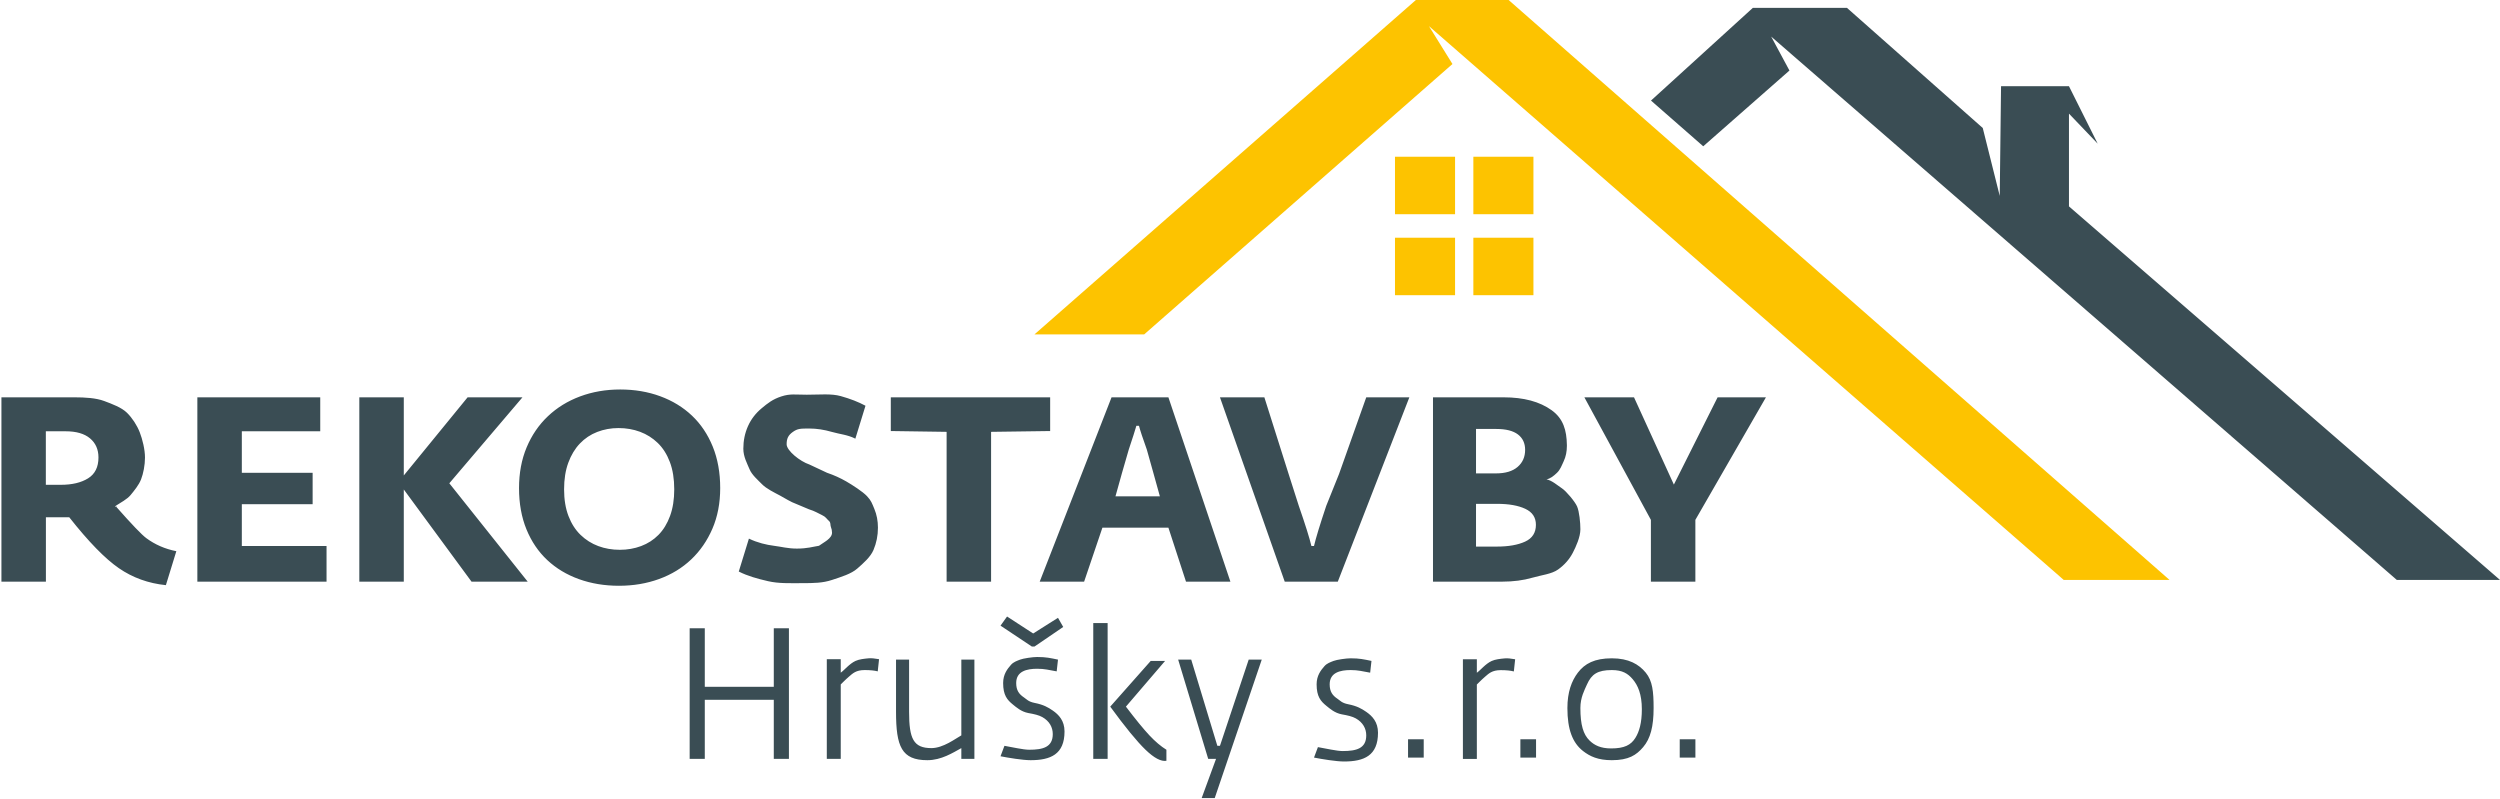
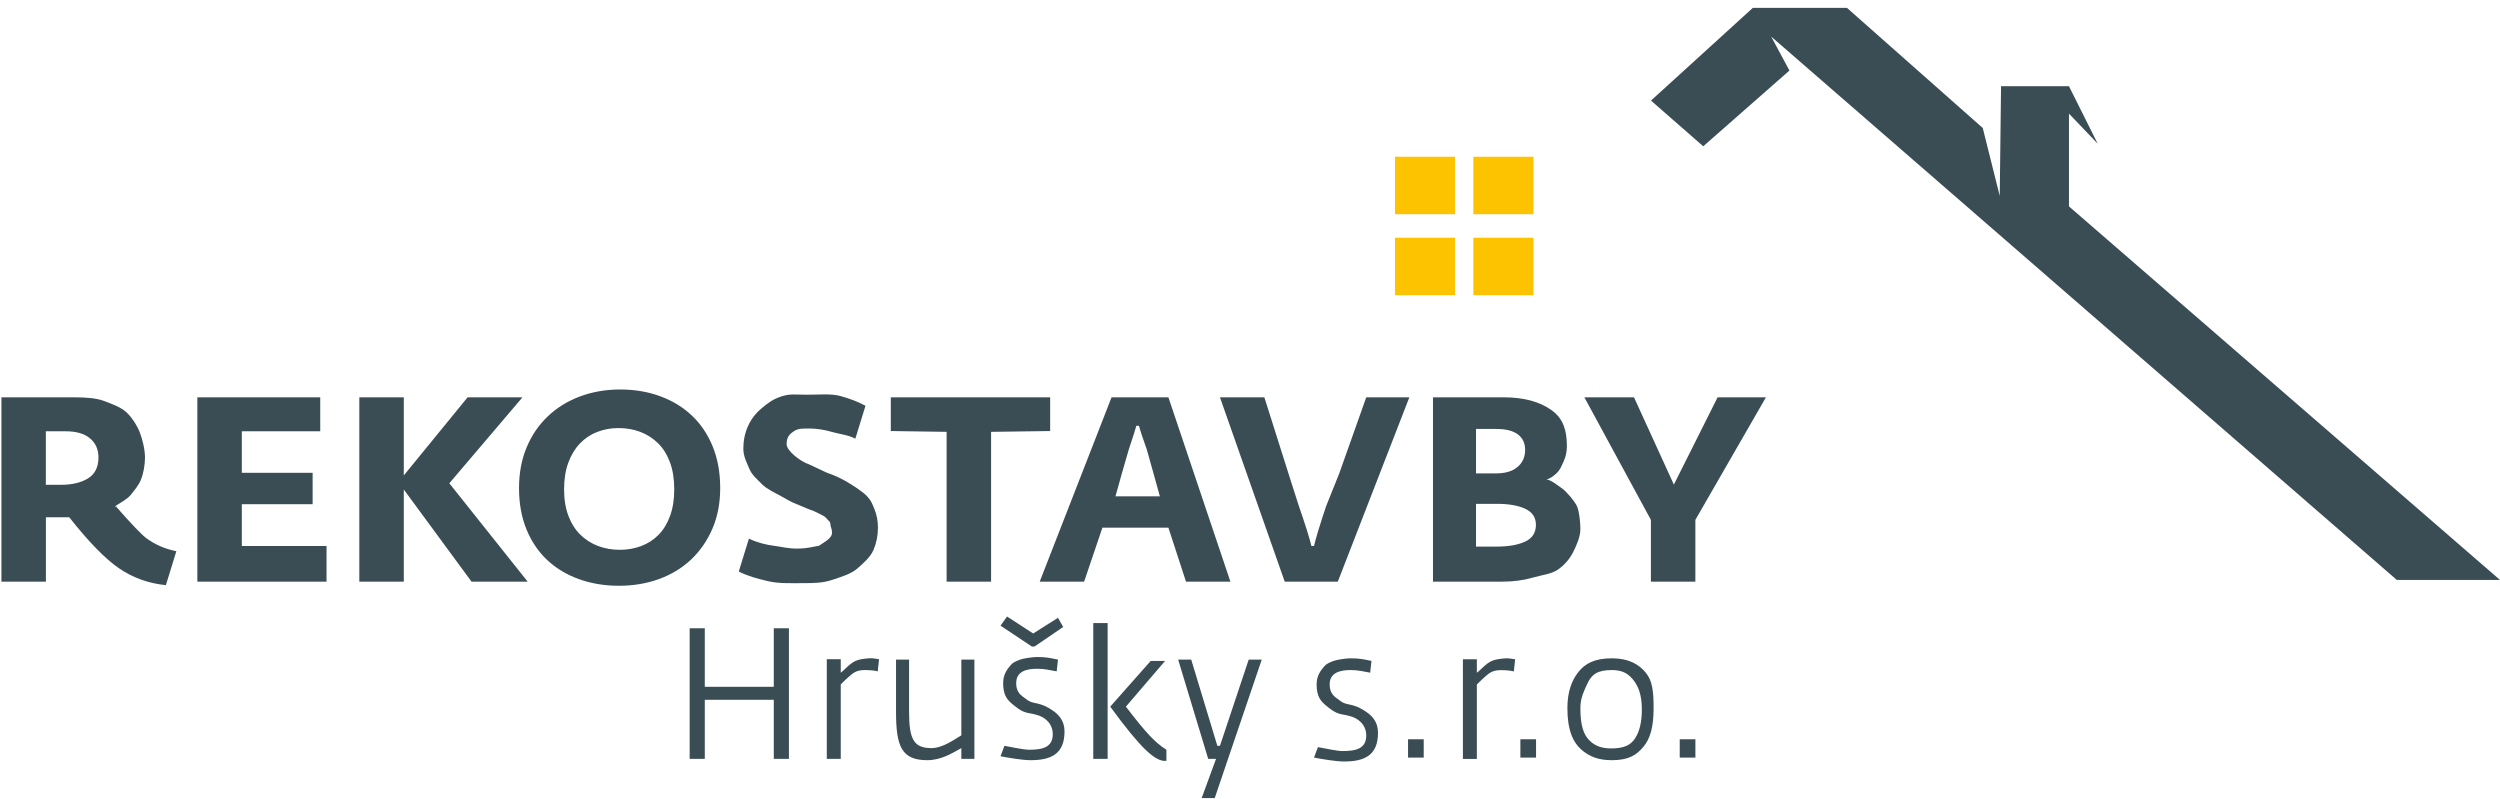
<svg xmlns="http://www.w3.org/2000/svg" width="957px" height="306px" viewBox="0 0 957 306">
  <title>Group</title>
  <desc>Created with Sketch.</desc>
  <g id="Page-1" stroke="none" stroke-width="1" fill="none" fill-rule="evenodd">
    <g id="Group">
-       <polygon id="strecha-1" fill="#FDC300" fill-rule="nonzero" points="542 0 577.5 0 830.5 222 790 222 547 10 556 24.5 438 128 396 128" />
      <polygon id="strecha-2" fill="#3A4D54" fill-rule="nonzero" points="671 3 707 3 759 49 765.5 75 766 33 792 33 803 55 792 43.5 792 79 957 222 917.5 222 678 14 685 27 652 56 632 38.5" />
      <path d="M0.548,152.096 L28.548,152.096 C32.58,152.096 36.761,152.343 39.86,153.5 C42.959,154.657 46.543,155.984 48.596,158 C50.649,160.016 52.455,162.812 53.5,165.5 C54.545,168.188 55.5,172.095 55.5,175.156 C55.5,178.068 54.859,181.297 54,183.5 C53.141,185.703 51.344,187.857 50,189.5 C48.656,191.143 46.068,192.455 44.5,193.5 C42.932,194.545 45.844,193.403 44.5,194 C50.414,200.704 54.247,204.704 56,206 C59.358,208.482 63.191,210.149 67.5,211 L63.5,224 C56.79,223.309 50.79,221.143 45.5,217.5 C40.21,213.857 33.877,207.357 26.5,198 L17.572,198 L17.572,222.656 L0.548,222.656 L0.548,152.096 Z M17.548,185.584 L23.268,185.584 C27.579,185.584 31.06,184.76 33.713,183.111 C36.366,181.463 37.692,178.794 37.692,175.105 C37.692,172.043 36.614,169.61 34.459,167.804 C32.304,165.999 29.195,165.096 25.133,165.096 L17.548,165.096 L17.548,185.584 Z M75.548,152.096 L122.588,152.096 L122.588,165.088 L92.572,165.088 L92.572,181 L119.676,181 L119.676,193 L92.572,193 L92.572,209 L125,209 L125,222.656 L75.548,222.656 L75.548,152.096 Z M137.548,222.656 L137.548,152.096 L154.572,152.096 L154.572,182 L179,152.096 L200,152.096 L172,185 L202,222.656 L180.5,222.656 L154.572,187.376 L154.572,199.36 L154.572,222.656 L137.548,222.656 Z M237.431,149.096 C242.937,149.096 248.039,149.959 252.735,151.685 C257.432,153.411 261.481,155.885 264.882,159.106 C268.283,162.328 270.935,166.279 272.838,170.958 C274.741,175.637 275.692,180.93 275.692,186.837 C275.692,192.59 274.7,197.768 272.716,202.37 C270.732,206.973 268.02,210.904 264.578,214.164 C261.137,217.424 257.047,219.917 252.31,221.643 C247.573,223.369 242.451,224.232 236.945,224.232 C231.439,224.232 226.337,223.388 221.641,221.701 C216.944,220.013 212.895,217.578 209.494,214.394 C206.093,211.211 203.441,207.299 201.538,202.658 C199.635,198.017 198.684,192.743 198.684,186.837 C198.684,181.083 199.656,175.886 201.599,171.246 C203.543,166.605 206.255,162.635 209.737,159.337 C213.219,156.038 217.329,153.507 222.066,151.742 C226.803,149.978 231.925,149.096 237.431,149.096 Z M215.932,187.328 C215.932,191.203 216.492,194.602 217.611,197.526 C218.73,200.45 220.274,202.862 222.244,204.762 C224.213,206.663 226.474,208.088 229.026,209.039 C231.577,209.989 234.33,210.464 237.285,210.464 C240.15,210.464 242.858,209.989 245.409,209.039 C247.961,208.088 250.177,206.663 252.057,204.762 C253.937,202.862 255.414,200.45 256.488,197.526 C257.563,194.602 258.1,191.203 258.1,187.328 C258.1,183.308 257.54,179.818 256.421,176.857 C255.302,173.897 253.758,171.466 251.788,169.566 C249.819,167.665 247.558,166.24 245.006,165.289 C242.455,164.339 239.702,163.864 236.747,163.864 C233.882,163.864 231.174,164.357 228.623,165.344 C226.071,166.331 223.855,167.811 221.975,169.785 C220.095,171.759 218.618,174.207 217.544,177.131 C216.469,180.055 215.932,183.454 215.932,187.328 Z M308.826,151.096 C313.847,151.096 318.184,150.607 321.837,151.629 C325.489,152.65 328.647,153.88 331.31,155.318 L327.429,167.92 C324.462,166.407 321.475,166.215 318.47,165.344 C315.464,164.474 312.592,164.039 309.853,164.039 C306.353,164.039 305.326,164.057 303.5,165.344 C301.674,166.631 301.124,167.958 301.124,170.078 C301.124,172.5 306.201,176.608 309.853,177.819 L316.587,180.977 C319.25,181.885 321.723,183.001 324.005,184.326 C326.288,185.65 330.247,188.183 331.883,189.924 C333.519,191.665 333.793,192.632 334.706,194.827 C335.619,197.022 336.076,199.406 336.076,201.98 C336.076,205.007 335.505,207.865 334.364,210.551 C333.223,213.238 330.492,215.604 328.171,217.647 C325.85,219.691 322.038,220.827 318.5,222 C314.962,223.173 311.679,223.232 306.885,223.232 C302.396,223.232 298.071,223.418 294,222.472 C289.929,221.526 286.227,220.523 282.803,218.782 L286.684,206.181 C289.956,207.77 293.415,208.565 296.271,208.927 C299.127,209.289 301.613,210 305.037,210 C309.07,210 311.119,209.289 313.5,208.927 C315.288,207.603 318.5,206.181 318.5,203.91 C318.5,203.153 318.347,202.396 318.043,201.639 C317.739,200.882 318.149,200.126 317.274,199.369 C316.399,198.612 316.182,197.874 314.622,197.155 C313.062,196.436 312.065,195.698 309.63,194.941 L305.037,193.011 C302.374,192.027 300.901,190.929 298.619,189.718 C296.336,188.507 293.377,187.069 291.741,185.404 C290.105,183.739 287.831,181.809 286.918,179.614 C286.005,177.419 284.548,174.808 284.548,171.78 C284.548,168.677 285.138,165.801 286.317,163.152 C287.496,160.503 289.246,158.214 291.567,156.283 C293.888,154.353 295.741,152.84 299.127,151.742 C302.513,150.645 304.412,151.096 308.826,151.096 Z M402,152.096 L402,165 L379.388,165.312 L379.388,222.656 L362.364,222.656 L362.364,165.312 L341,165 L341,152.096 L402,152.096 Z M425.5,152.096 L447.266,152.096 L471,222.656 L454,222.656 L447.266,202 L422,202 L415,222.656 L398,222.656 L425.5,152.096 Z M427,190 L444,190 L441.5,181 L439,172.088 C437.448,167.772 436.448,164.742 436,163 L435,163 C434.502,164.742 433.533,167.772 432.092,172.088 L429.5,181.048 L427,190 Z M484,152.096 L493.319,181.552 L497.166,193.592 C499.694,200.877 501.305,206.013 502,209 L503,209 C503.695,206.013 505.254,200.896 507.679,193.648 L512.586,181.44 L523,152.096 L539.5,152.096 L512.11,222.656 L491.795,222.656 L467,152.096 L484,152.096 Z M575.589,152.096 C583.271,152.096 589.395,153.739 593.958,157.024 C598.431,160.243 599.712,164.682 599.801,170.339 C599.803,170.455 599.804,170.571 599.804,170.688 C599.804,172.853 599.405,174.795 598.606,176.512 C597.807,178.229 597.293,179.768 596,181 C594.707,182.232 593.521,183.201 592,183.5 C594.054,183.873 596.247,185.832 598,187 C599.5,188 602.88,191.947 603.717,193.888 C604.554,195.829 604.972,200.069 604.972,202.608 C604.972,205.52 603.325,209.208 602.032,211.672 C600.739,214.136 598.876,216.245 596.442,218 C594.008,219.755 590.06,220.136 586.599,221.144 C583.138,222.152 579.278,222.656 575.018,222.656 L548.548,222.656 L548.548,152.096 L575.589,152.096 Z M565.02,181.216 L572.665,181.216 C576.258,181.216 579.016,180.391 580.937,178.741 C582.859,177.091 583.82,174.912 583.82,172.204 C583.82,169.666 582.901,167.698 581.063,166.302 C579.224,164.906 576.467,164.208 572.791,164.208 L565.02,164.208 L565.02,181.216 Z M565.02,209.232 L573.024,209.232 C577.456,209.232 581.051,208.599 583.81,207.332 C586.569,206.066 587.948,203.919 587.948,200.894 C587.948,198.079 586.591,196.038 583.878,194.772 C581.165,193.505 577.592,192.872 573.16,192.872 L565.02,192.872 L565.02,209.232 Z M625.5,152.096 L640.756,185.5 L657.5,152.096 L676,152.096 L648.988,199 L648.988,222.656 L631.964,222.656 L631.964,199 L606.5,152.096 L625.5,152.096 Z" id="REKOSTAVBY" fill="#3A4D54" />
      <rect id="Rectangle" fill="#FDC300" fill-rule="nonzero" x="534" y="60" width="23" height="22" />
      <rect id="Rectangle" fill="#FDC300" fill-rule="nonzero" x="534" y="91" width="23" height="22" />
      <rect id="Rectangle" fill="#FDC300" fill-rule="nonzero" x="564" y="91" width="23" height="22" />
      <rect id="Rectangle" fill="#FDC300" fill-rule="nonzero" x="564" y="60" width="23" height="22" />
      <path d="M264,290.5 L264,240.5 L269.794,240.5 L269.794,262.899 L296.206,262.899 L296.206,240.5 L302,240.5 L302,290.5 L296.206,290.5 L296.206,267.884 L269.794,267.884 L269.794,290.5 L264,290.5 Z M316.5,290.5 L316.5,252.34 L321.837,252.34 L321.837,257.5 C323.218,256.548 325.127,254.088 327.5,253 C328.891,252.362 330.794,252.159 332.5,252 C333.467,251.91 334.8,252.023 336.5,252.34 L336,257 C334.765,256.667 333.099,256.5 331,256.5 C327.648,256.5 326.404,257.8 325,259 C323.574,260.219 321.89,261.971 321.837,262 L321.837,290.5 L316.5,290.5 Z M560,290.53 L560,252.369 L565.337,252.369 L565.337,257.53 C566.718,256.578 568.627,254.118 571,253.03 C572.391,252.392 574.294,252.189 576,252.03 C576.967,251.94 578.3,252.053 580,252.369 L579.5,257.03 C578.265,256.697 576.599,256.53 574.5,256.53 C571.148,256.53 569.904,257.83 568.5,259.03 C567.074,260.248 565.39,262.001 565.337,262.03 L565.337,290.53 L560,290.53 Z M355,291 C345.128,291 343,285.765 343,272.459 L343,252.5 L348,252.5 L348,272.459 C348,282.782 349.658,286.376 356.546,286.376 C361.061,286.376 365.781,282.724 368,281.5 L368,252.5 L373,252.5 L373,290.5 L368,290.5 L368,286.376 C364.786,288.135 360.357,291 355,291 Z M395,247.5 L383,239.5 L385.5,236 L395.5,242.5 L405,236.5 L407,240 L396,247.5 L395,247.5 Z M394.5,291 C391.508,291 386.056,290.1 383,289.5 L384.5,285.5 C387.619,286.025 391.645,287 394,287 C399.22,287 403,286.025 403,281 C403,278.373 401.692,276.02 399,274.5 C397.696,273.763 395.875,273.342 393.631,272.95 C390.94,272.445 389.054,270.758 387.748,269.702 C385.563,267.938 384,266.144 384,261.45 C384,258.087 385.667,256.015 387,254.5 C387.97,253.398 389.291,252.975 390.5,252.5 C391.705,252.027 395.338,251.5 397,251.5 C400.501,251.5 402.072,251.9 405,252.5 L404.5,257 C401.444,256.475 399.992,256 397,256 C393.053,256 389,256.95 389,261.45 C389,264.333 390.136,265.749 392,267 C393.045,267.701 393.626,268.59 396.05,269.075 C399.487,269.755 401.257,270.797 403,272 C405.293,273.582 407.5,275.867 407.5,280 C407.5,288.775 402.139,291 394.5,291 Z M514.5,291.5 C511.508,291.5 506.056,290.6 503,290 L504.5,286 C507.619,286.525 511.645,287.5 514,287.5 C519.22,287.5 523,286.525 523,281.5 C523,278.873 521.692,276.52 519,275 C517.696,274.263 515.875,273.842 513.631,273.45 C510.94,272.945 509.054,271.258 507.748,270.202 C505.563,268.438 504,266.644 504,261.95 C504,258.587 505.667,256.515 507,255 C507.97,253.898 509.291,253.475 510.5,253 C511.705,252.527 515.338,252 517,252 C520.501,252 522.072,252.4 525,253 L524.5,257.5 C521.444,256.975 519.992,256.5 517,256.5 C513.053,256.5 509,257.45 509,261.95 C509,264.833 510.136,266.249 512,267.5 C513.045,268.201 513.626,269.09 516.05,269.575 C519.487,270.255 521.257,271.297 523,272.5 C525.293,274.082 527.5,276.367 527.5,280.5 C527.5,289.275 522.139,291.5 514.5,291.5 Z M418.5,290.5 L418.5,238.5 L424,238.5 L424,269.5 L424,270.5 L424,290.5 L418.5,290.5 Z M460,305.5 L465.5,290.5 L462.5,290.5 L451,252.5 L456,252.5 L466,285.5 L467,285.5 L478,252.5 L483,252.5 L465,305.5 L460,305.5 Z M539,290 L539,283 L545,283 L545,290 L539,290 Z M582,290 L582,283 L588,283 L588,290 L582,290 Z M643,290 L643,283 L649,283 L649,290 L643,290 Z M617,291 C611.716,291 608.62,289.54 606,287.5 C602.002,284.387 600,279.296 600,271.05 C600,264.929 601.607,260.646 604,257.5 C606.651,254.016 610.404,252 617,252 C623.417,252 627.337,254.247 630,257.5 C632.579,260.65 633,264.703 633,271.05 C633,278.119 631.789,282.728 629,286 C626.403,289.047 623.473,291 617,291 Z M616.736,286.5 C612.695,286.5 610.307,285.255 608.5,283.5 C606.071,281.141 604.972,277.473 604.972,271 C604.972,267.025 606.521,264.201 607.5,262 C609.243,258.083 611.551,256.5 617,256.5 C621.071,256.5 623.179,257.848 625,260 C626.987,262.347 628.5,265.736 628.5,271.5 C628.5,276.76 627.49,280.139 626,282.5 C624.293,285.205 621.795,286.5 616.736,286.5 Z M440.5,253 L446,253 L431,270.5 C434.764,275.454 437.764,279.12 440,281.5 C442.236,283.88 444.402,285.713 446.5,287 L446.5,291.235 C444.449,291.577 441.782,290.165 438.5,287 C435.218,283.835 430.718,278.335 425,270.5 L440.5,253 Z" id="Hrušky-s.r.o." fill="#3A4D54" />
    </g>
  </g>
</svg>